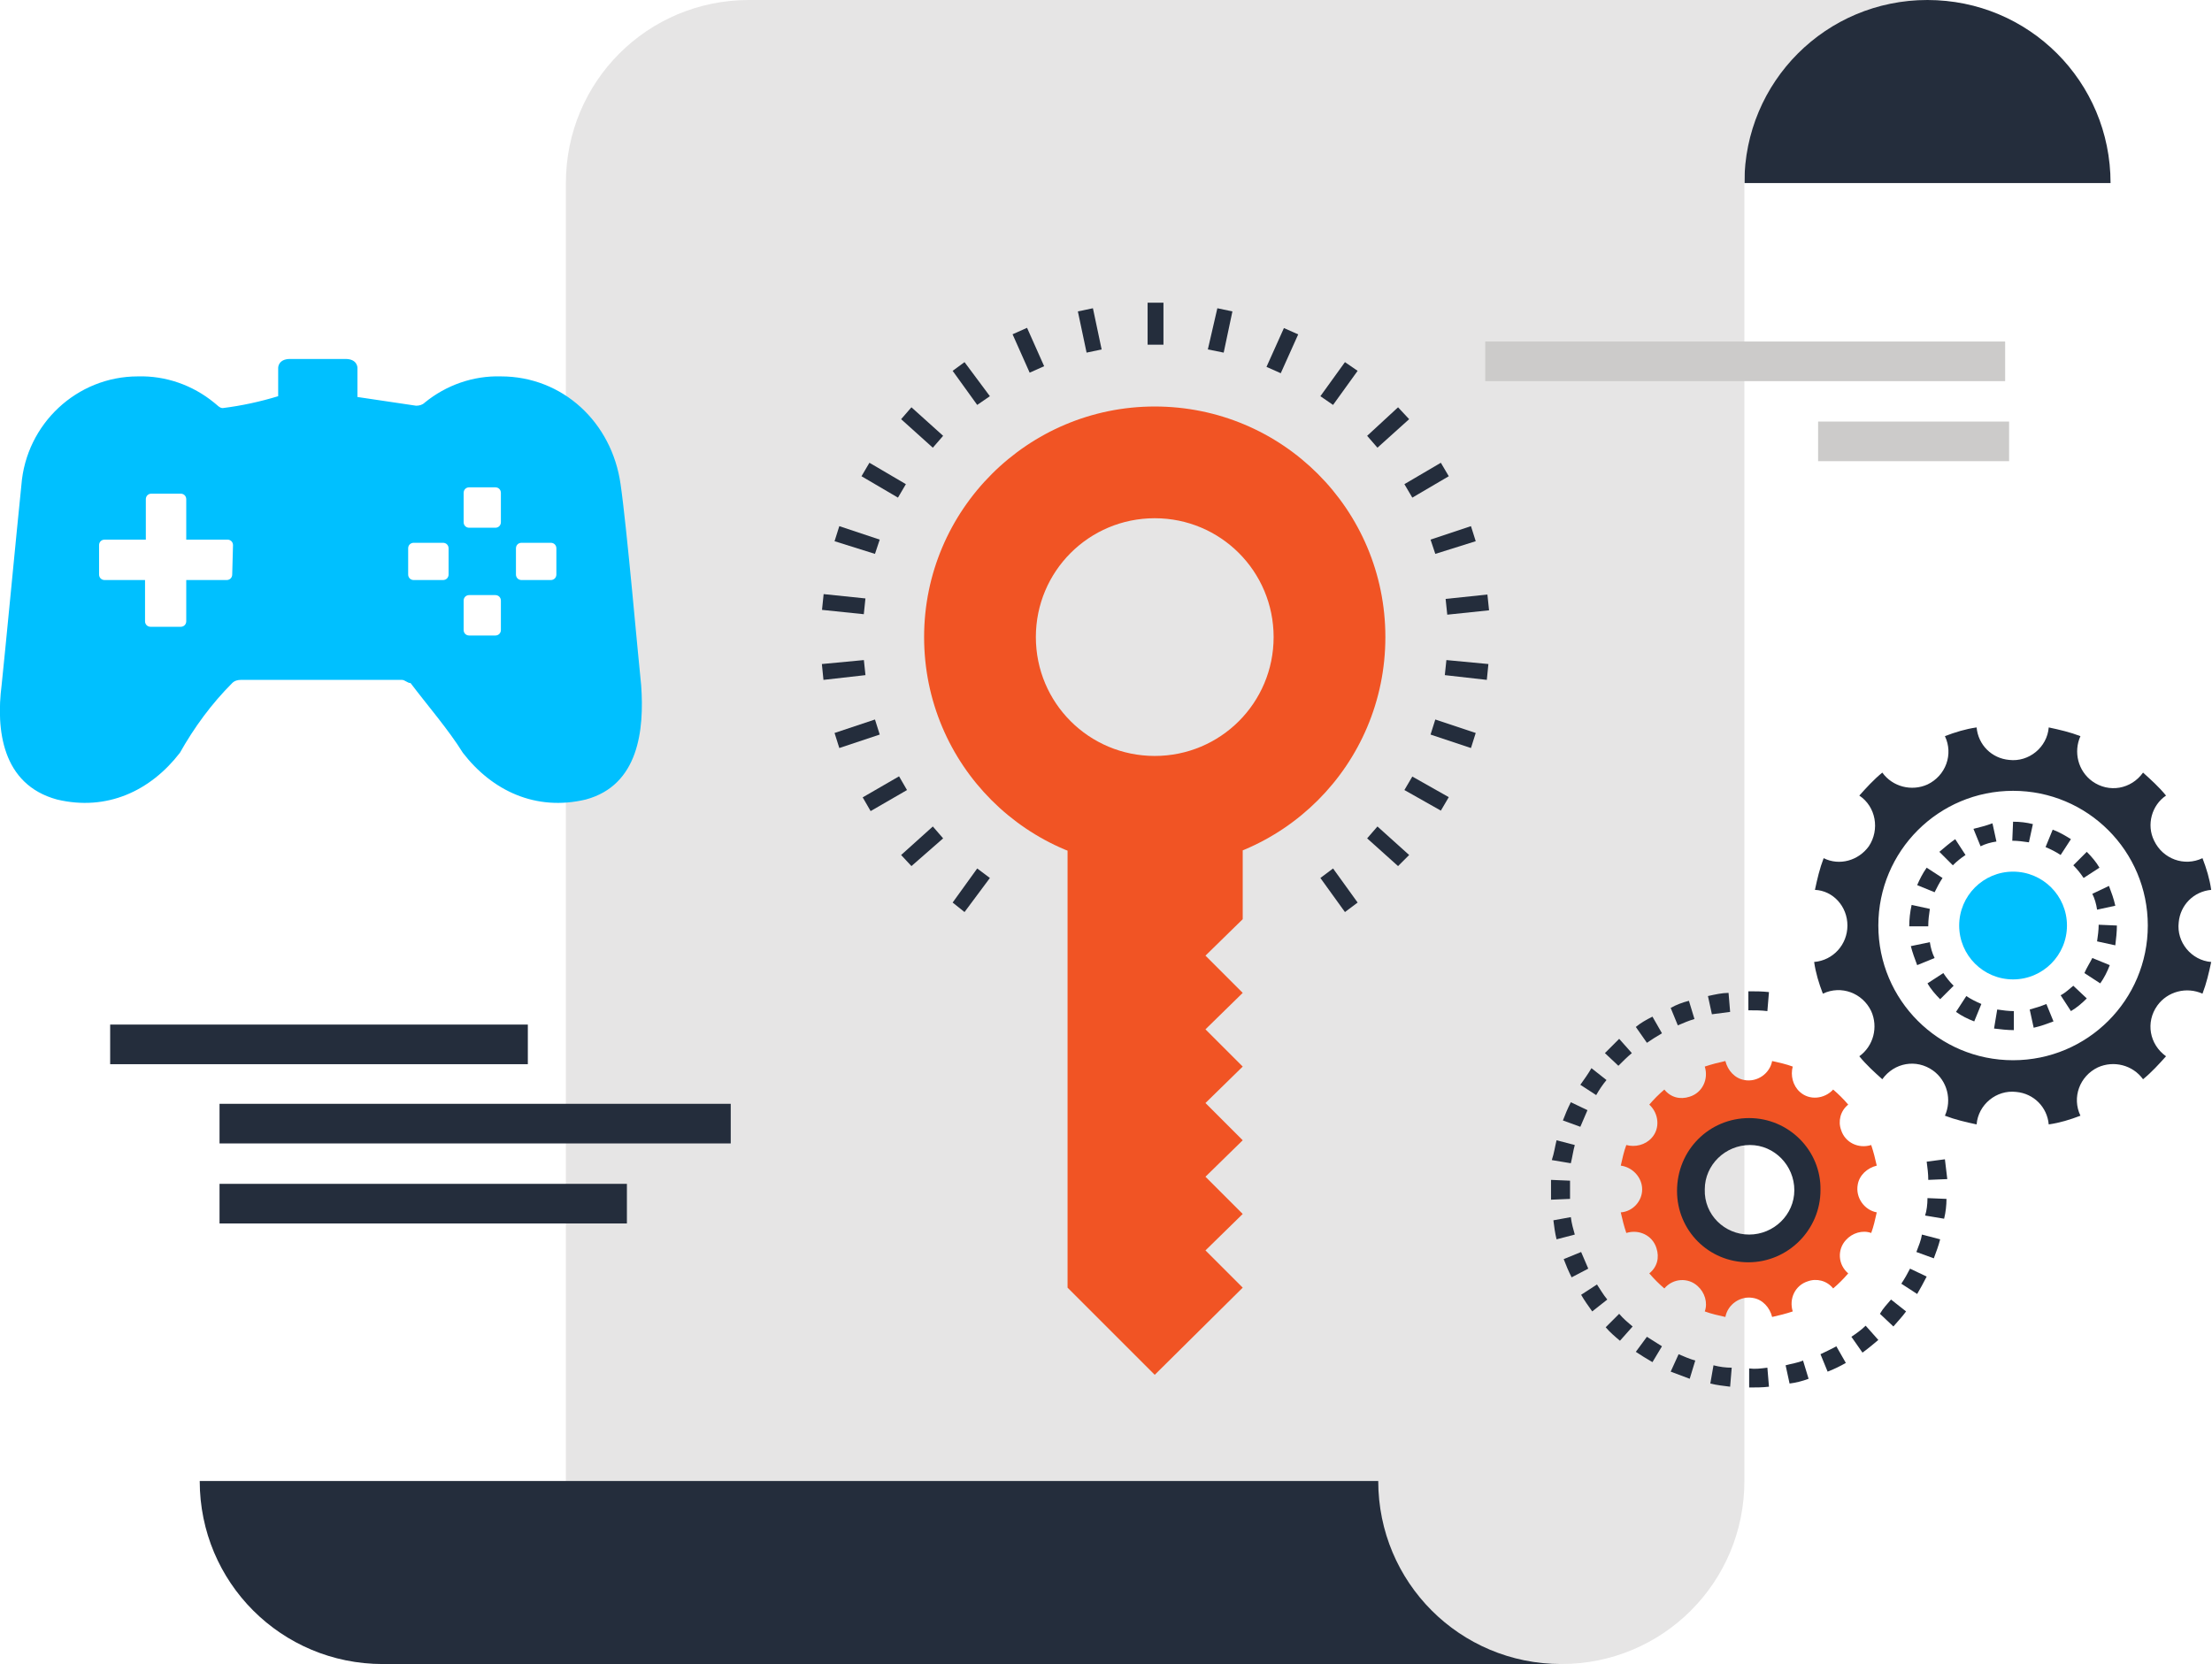
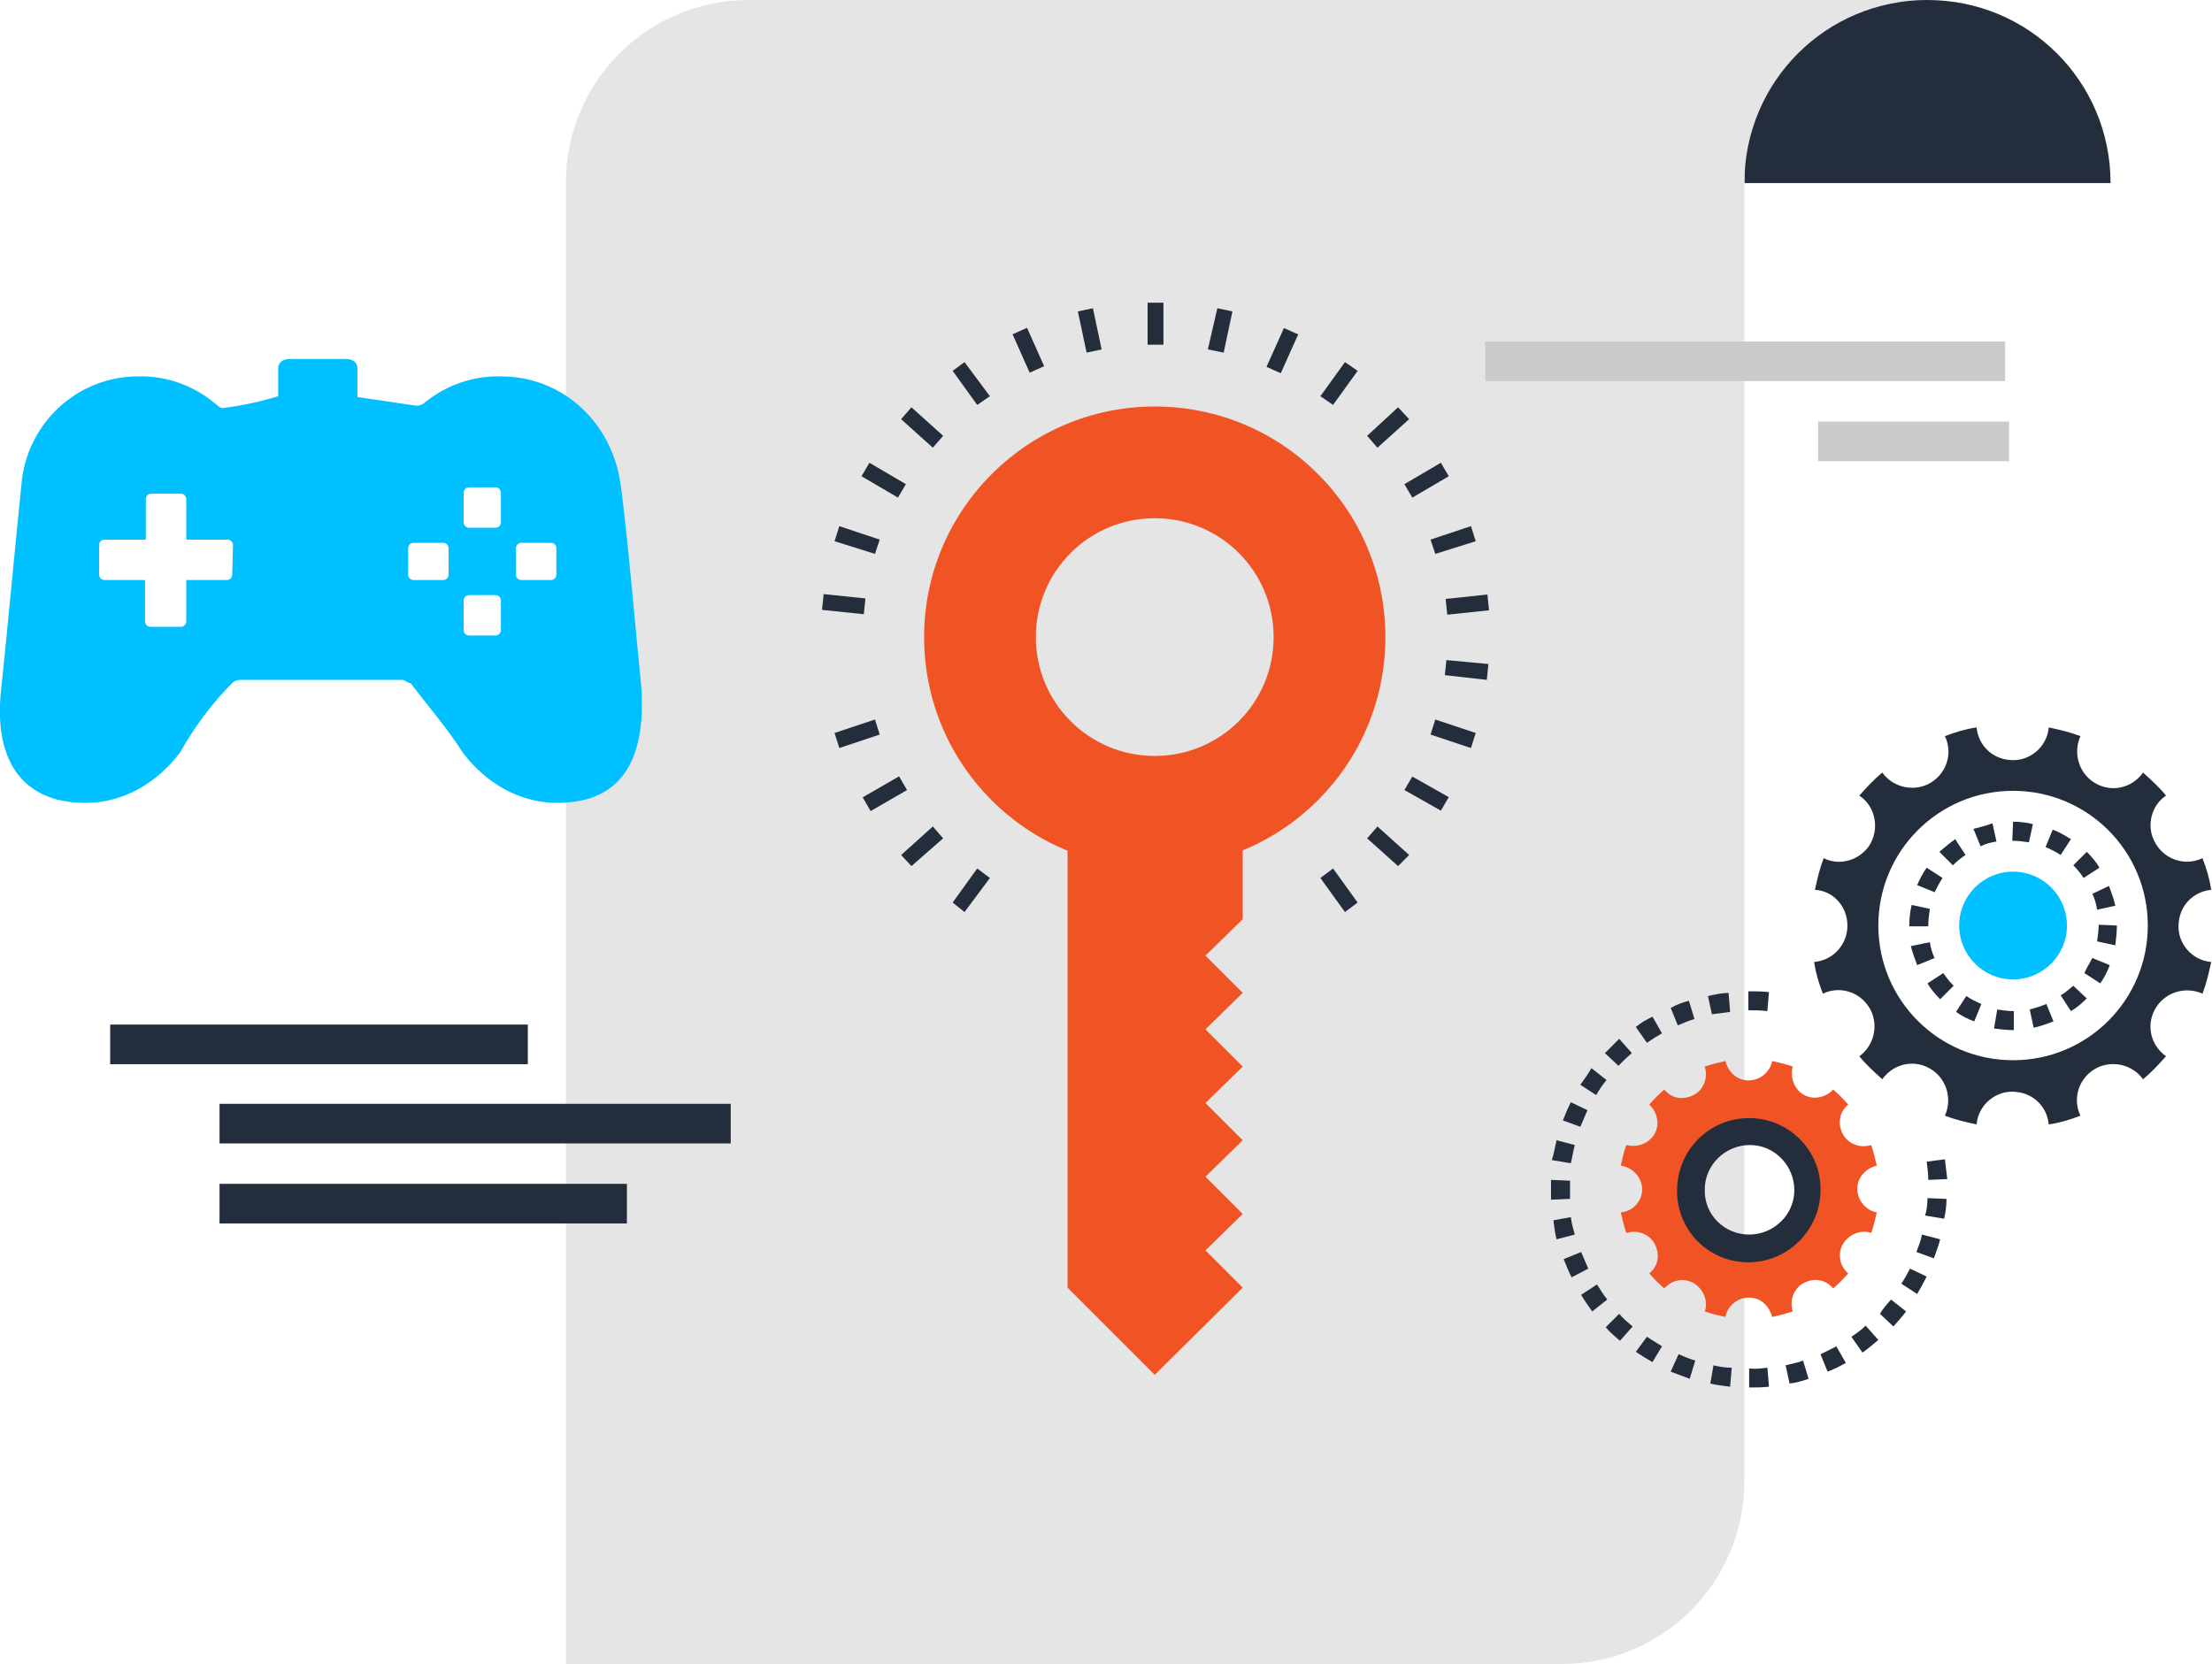
<svg xmlns="http://www.w3.org/2000/svg" version="1.1" id="Layer_1" x="0px" y="0px" viewBox="0 0 279.1 210" style="enable-background:new 0 0 279.1 210;" xml:space="preserve">
  <style type="text/css">
	.st0{fill:#242D3C;}
	.st1{fill:#E6E5E5;}
	.st2{fill:#F15424;}
	.st3{fill:#CCCBCA;}
	.st4{fill:#00C0FF;}
</style>
  <title>Asset 2</title>
  <g id="Layer_2">
    <g id="Layer_1-2">
      <path class="st0" d="M243.2,0h-23.1v23.1h46.2C266.3,10.3,256,0,243.2,0z" />
      <path class="st1" d="M243.2,0c-12.8,0-23.1,10.3-23.1,23.1c0,0,0,0,0,0v163.8c0,12.8-10.3,23.1-23.1,23.1c0,0,0,0,0,0H71.4V23.1    C71.4,10.3,81.7,0,94.5,0H243.2z" />
-       <path class="st0" d="M173.9,186.9H25.2c0,12.8,10.3,23.1,23.1,23.1c0,0,0,0,0,0H197C184.2,210,173.9,199.7,173.9,186.9    C173.9,186.9,173.9,186.9,173.9,186.9z" />
      <path class="st2" d="M145.7,51.3c-16,0-29.1,13-29.1,29.1s13,29.1,29.1,29.1s29.1-13,29.1-29.1l0,0    C174.8,64.3,161.8,51.3,145.7,51.3C145.8,51.3,145.7,51.3,145.7,51.3z M145.7,95.4c-8.3,0-15-6.7-15-15s6.7-15,15-15s15,6.7,15,15    C160.7,88.7,154,95.4,145.7,95.4L145.7,95.4z" />
      <polygon class="st2" points="156.8,107.3 134.7,107.3 134.7,162.5 145.7,173.5 156.8,162.5 152.1,157.8 156.8,153.2 152.1,148.5     156.8,143.9 152.1,139.2 156.8,134.6 152.1,129.9 156.8,125.3 152.1,120.6 156.8,116   " />
      <rect x="144.8" y="38.2" class="st0" width="2" height="5.3" />
      <polygon class="st0" points="136,39.3 137.9,38.9 139,44.1 137.1,44.5   " />
      <rect x="128.7" y="41.6" transform="matrix(0.914 -0.407 0.407 0.914 -6.802 56.544)" class="st0" width="2" height="5.3" />
      <polygon class="st0" points="120.2,46.8 121.7,45.7 124.9,50 123.3,51.1   " />
      <polygon class="st0" points="113.7,52.9 115,51.4 119,55 117.7,56.5   " />
      <polygon class="st0" points="108.7,60.1 109.7,58.4 114.3,61.1 113.3,62.8   " />
      <polygon class="st0" points="105.3,68.3 105.9,66.4 111,68.1 110.4,69.9   " />
      <rect x="105.4" y="73.6" transform="matrix(0.103 -0.995 0.995 0.103 19.629 174.258)" class="st0" width="2" height="5.3" />
-       <polygon class="st0" points="103.7,83.8 109,83.3 109.2,85.2 103.9,85.8   " />
      <polygon class="st0" points="105.3,92.5 110.4,90.8 111,92.7 105.9,94.4   " />
      <rect x="108.9" y="99.2" transform="matrix(0.866 -0.501 0.501 0.866 -35.157 69.278)" class="st0" width="5.3" height="2" />
      <polygon class="st0" points="113.7,107.9 117.7,104.3 119,105.8 115,109.3   " />
      <polygon class="st0" points="120.2,113.9 123.3,109.6 124.9,110.8 121.7,115.1   " />
      <polygon class="st0" points="166.6,110.8 168.2,109.6 171.3,113.9 169.7,115.1   " />
      <polygon class="st0" points="172.5,105.8 173.8,104.3 177.8,107.9 176.4,109.3   " />
      <polygon class="st0" points="177.2,99.7 178.2,98 182.8,100.6 181.8,102.3   " />
      <polygon class="st0" points="180.5,92.7 181.1,90.8 186.2,92.5 185.6,94.4   " />
      <polygon class="st0" points="182.3,85.2 182.5,83.3 187.8,83.8 187.6,85.8   " />
      <rect x="182.4" y="75.3" transform="matrix(0.995 -0.104 0.104 0.995 -6.918 19.628)" class="st0" width="5.3" height="2" />
      <polygon class="st0" points="180.5,68.1 185.6,66.4 186.2,68.3 181.1,69.9   " />
      <polygon class="st0" points="177.2,61.1 181.8,58.4 182.8,60.1 178.2,62.8   " />
      <polygon class="st0" points="172.5,55 176.4,51.4 177.8,52.9 173.8,56.5   " />
      <polygon class="st0" points="166.6,50 169.7,45.7 171.3,46.8 168.2,51.1   " />
      <polygon class="st0" points="159.8,46.3 162,41.4 163.8,42.2 161.6,47.1   " />
      <polygon class="st0" points="152.4,44.1 153.6,38.9 155.5,39.3 154.4,44.5   " />
      <rect x="13.9" y="129.3" class="st0" width="52.7" height="5" />
      <rect x="27.7" y="139.3" class="st0" width="64.5" height="5" />
      <rect x="27.7" y="149.4" class="st0" width="51.4" height="5" />
      <rect x="187.4" y="43.1" class="st3" width="65.6" height="5" />
      <rect x="229.4" y="53.2" class="st3" width="24.1" height="5" />
      <path class="st4" d="M80.9,86.5c-0.4-3.7-1.8-19.9-2.6-25.4c-1.1-7.8-7.3-13.6-15.1-13.6c-3.5-0.1-6.9,1.1-9.6,3.3    c-0.3,0.3-0.7,0.4-1.1,0.4c-2.6-0.4-4.8-0.7-7.4-1.1v-3.7c0,0,0-1.1-1.5-1.1h-7c-1.5,0-1.5,1.1-1.5,1.1V50c-2.3,0.7-4.6,1.2-7,1.5    c-0.4,0-0.7-0.4-1.1-0.7c-2.7-2.2-6.1-3.4-9.6-3.3c-7.7,0-14.1,6-14.7,13.7C2.1,67,0.6,82.8,0.2,86.5c-0.7,5.5,0,12.5,7,14.4    c6.3,1.5,11.8-1.1,15.5-5.9c1.8-3.2,4-6.2,6.6-8.8c0.3-0.3,0.7-0.4,1.1-0.4h20.3c0.4,0,0.7,0.4,1.1,0.4c2.2,2.9,4.8,5.9,6.6,8.8    c3.7,4.8,9.2,7.4,15.5,5.9C80.6,99.1,81.3,92.1,80.9,86.5z M29.3,72.5c0,0.4-0.3,0.7-0.7,0.7h-5.1v5.2c0,0.4-0.3,0.7-0.7,0.7H19    c-0.4,0-0.7-0.3-0.7-0.7v-5.2h-5.1c-0.4,0-0.7-0.3-0.7-0.7v-3.7c0-0.4,0.3-0.7,0.7-0.7h5.2V63c0-0.4,0.3-0.7,0.7-0.7h3.7    c0.4,0,0.7,0.3,0.7,0.7v5.1h5.2c0.4,0,0.7,0.3,0.7,0.7L29.3,72.5z M56.6,72.5c0,0.4-0.3,0.7-0.7,0.7h-3.7c-0.4,0-0.7-0.3-0.7-0.7    v-3.3c0-0.4,0.3-0.7,0.7-0.7h3.7c0.4,0,0.7,0.3,0.7,0.7L56.6,72.5z M63.2,79.5c0,0.4-0.3,0.7-0.7,0.7h-3.3c-0.4,0-0.7-0.3-0.7-0.7    v-3.7c0-0.4,0.3-0.7,0.7-0.7h3.3c0.4,0,0.7,0.3,0.7,0.7L63.2,79.5z M63.2,65.9c0,0.4-0.3,0.7-0.7,0.7h-3.3c-0.4,0-0.7-0.3-0.7-0.7    v-3.7c0-0.4,0.3-0.7,0.7-0.7h3.3c0.4,0,0.7,0.3,0.7,0.7L63.2,65.9z M70.2,72.5c0,0.4-0.3,0.7-0.7,0.7h-3.7c-0.4,0-0.7-0.3-0.7-0.7    v-3.3c0-0.4,0.3-0.7,0.7-0.7h3.7c0.4,0,0.7,0.3,0.7,0.7L70.2,72.5z" />
      <path class="st0" d="M233.1,116.8c0,2.4-1.8,4.4-4.2,4.6c0.2,1.4,0.6,2.7,1.1,4c2.3-1.1,5-0.1,6.1,2.2c0.9,2,0.3,4.4-1.5,5.7    c0.9,1.1,1.9,2,2.9,2.9c1.5-2.1,4.3-2.6,6.4-1.1c1.8,1.3,2.4,3.7,1.5,5.7c1.3,0.5,2.6,0.8,4,1.1c0.2-2.5,2.5-4.4,5-4.1    c2.2,0.2,3.9,1.9,4.1,4.1c1.4-0.2,2.7-0.6,4-1.1c-1.1-2.3-0.1-5,2.2-6.1c2-0.9,4.4-0.3,5.7,1.5c1.1-0.9,2-1.9,2.9-2.9    c-2.1-1.5-2.6-4.3-1.1-6.4c1.3-1.8,3.7-2.4,5.7-1.5c0.5-1.3,0.8-2.6,1.1-4c-2.5-0.2-4.4-2.5-4.1-5c0.2-2.2,1.9-3.9,4.1-4.1    c-0.2-1.4-0.6-2.7-1.1-4c-2.3,1.1-5,0.1-6.1-2.2c-1-2-0.3-4.5,1.5-5.7c-0.9-1.1-1.9-2-2.9-2.9c-1.5,2.1-4.3,2.6-6.4,1.1    c-1.8-1.3-2.4-3.7-1.5-5.7c-1.3-0.5-2.6-0.8-4-1.1c-0.2,2.5-2.5,4.4-5,4.1c-2.2-0.2-3.9-1.9-4.1-4.1c-1.4,0.2-2.7,0.6-4,1.1    c1.1,2.3,0.1,5-2.2,6.1c-2,0.9-4.4,0.3-5.7-1.5c-1.1,0.9-2,1.9-2.9,2.9c2.1,1.4,2.6,4.3,1.2,6.4c-1.3,1.8-3.7,2.5-5.7,1.5    c-0.5,1.3-0.8,2.6-1.1,4C231.3,112.4,233.1,114.4,233.1,116.8z M254,99.8c9.4,0,17,7.6,17,17s-7.6,17-17,17s-17-7.6-17-17l0,0    C237,107.4,244.6,99.8,254,99.8L254,99.8L254,99.8z" />
      <circle class="st4" cx="254" cy="116.8" r="6.8" />
-       <path class="st0" d="M254,103.7L254,103.7c0.9,0,1.7,0.1,2.5,0.3l-0.5,2.3c-0.7-0.1-1.4-0.2-2.1-0.2L254,103.7z M251.4,103.9    l0.5,2.3c-0.7,0.1-1.4,0.3-2,0.6l-0.9-2.2C249.8,104.4,250.6,104.2,251.4,103.9L251.4,103.9z M259,104.7c0.8,0.3,1.5,0.7,2.3,1.2    l-1.3,2c-0.6-0.4-1.2-0.7-1.9-1L259,104.7z M246.7,105.9l1.3,2c-0.6,0.4-1.1,0.8-1.6,1.3l-1.7-1.7    C245.4,106.9,246,106.4,246.7,105.9L246.7,105.9z M263.3,107.5c0.6,0.6,1.2,1.3,1.6,2l-2,1.3c-0.4-0.6-0.8-1.1-1.3-1.6    L263.3,107.5z M243.1,109.5l2,1.3c-0.4,0.6-0.7,1.2-1,1.8l-2.2-0.9C242.2,111,242.6,110.2,243.1,109.5L243.1,109.5z M266.1,111.8    c0.3,0.8,0.6,1.6,0.8,2.5l-2.3,0.5c-0.1-0.7-0.3-1.4-0.6-2L266.1,111.8z M241.2,114.2l2.3,0.5c-0.1,0.7-0.2,1.4-0.2,2.1v0.1h-2.4    l0,0C240.9,116,241,115.1,241.2,114.2L241.2,114.2z M267.1,116.8L267.1,116.8c0,0.8-0.1,1.7-0.2,2.5l-2.3-0.5    c0.1-0.7,0.2-1.4,0.2-2.1L267.1,116.8z M243.5,118.9c0.1,0.7,0.3,1.4,0.6,2l-2.2,0.9c-0.3-0.8-0.6-1.6-0.8-2.4L243.5,118.9z     M264,120.9l2.2,0.9c-0.3,0.8-0.7,1.6-1.2,2.3l-2-1.3C263.3,122.1,263.7,121.5,264,120.9L264,120.9z M245.2,122.8    c0.4,0.6,0.8,1.1,1.3,1.6l-1.7,1.7c-0.6-0.6-1.2-1.3-1.6-2L245.2,122.8z M261.6,124.4l1.7,1.6c-0.6,0.6-1.3,1.2-2,1.6l-1.3-2    C260.6,125.3,261.1,124.8,261.6,124.4L261.6,124.4z M248.1,125.7c0.6,0.4,1.2,0.7,1.9,1l-0.9,2.2c-0.8-0.3-1.6-0.7-2.3-1.2    L248.1,125.7z M258.2,126.7l0.9,2.2c-0.8,0.3-1.6,0.6-2.5,0.8l-0.5-2.3C256.8,127.2,257.5,127,258.2,126.7L258.2,126.7z     M252,127.4c0.7,0.1,1.4,0.2,2.1,0.2l0,0v2.4l0,0c-0.8,0-1.7-0.1-2.5-0.2L252,127.4z" />
+       <path class="st0" d="M254,103.7L254,103.7c0.9,0,1.7,0.1,2.5,0.3l-0.5,2.3c-0.7-0.1-1.4-0.2-2.1-0.2L254,103.7z M251.4,103.9    l0.5,2.3c-0.7,0.1-1.4,0.3-2,0.6l-0.9-2.2C249.8,104.4,250.6,104.2,251.4,103.9L251.4,103.9z M259,104.7c0.8,0.3,1.5,0.7,2.3,1.2    l-1.3,2c-0.6-0.4-1.2-0.7-1.9-1L259,104.7z M246.7,105.9l1.3,2c-0.6,0.4-1.1,0.8-1.6,1.3l-1.7-1.7    C245.4,106.9,246,106.4,246.7,105.9L246.7,105.9z M263.3,107.5c0.6,0.6,1.2,1.3,1.6,2l-2,1.3c-0.4-0.6-0.8-1.1-1.3-1.6    L263.3,107.5z M243.1,109.5l2,1.3c-0.4,0.6-0.7,1.2-1,1.8l-2.2-0.9C242.2,111,242.6,110.2,243.1,109.5L243.1,109.5z M266.1,111.8    c0.3,0.8,0.6,1.6,0.8,2.5l-2.3,0.5c-0.1-0.7-0.3-1.4-0.6-2L266.1,111.8z M241.2,114.2l2.3,0.5c-0.1,0.7-0.2,1.4-0.2,2.1v0.1h-2.4    l0,0C240.9,116,241,115.1,241.2,114.2z M267.1,116.8L267.1,116.8c0,0.8-0.1,1.7-0.2,2.5l-2.3-0.5    c0.1-0.7,0.2-1.4,0.2-2.1L267.1,116.8z M243.5,118.9c0.1,0.7,0.3,1.4,0.6,2l-2.2,0.9c-0.3-0.8-0.6-1.6-0.8-2.4L243.5,118.9z     M264,120.9l2.2,0.9c-0.3,0.8-0.7,1.6-1.2,2.3l-2-1.3C263.3,122.1,263.7,121.5,264,120.9L264,120.9z M245.2,122.8    c0.4,0.6,0.8,1.1,1.3,1.6l-1.7,1.7c-0.6-0.6-1.2-1.3-1.6-2L245.2,122.8z M261.6,124.4l1.7,1.6c-0.6,0.6-1.3,1.2-2,1.6l-1.3-2    C260.6,125.3,261.1,124.8,261.6,124.4L261.6,124.4z M248.1,125.7c0.6,0.4,1.2,0.7,1.9,1l-0.9,2.2c-0.8-0.3-1.6-0.7-2.3-1.2    L248.1,125.7z M258.2,126.7l0.9,2.2c-0.8,0.3-1.6,0.6-2.5,0.8l-0.5-2.3C256.8,127.2,257.5,127,258.2,126.7L258.2,126.7z     M252,127.4c0.7,0.1,1.4,0.2,2.1,0.2l0,0v2.4l0,0c-0.8,0-1.7-0.1-2.5-0.2L252,127.4z" />
      <path class="st2" d="M207.2,150.1c0,1.5-1.2,2.8-2.7,2.9c0.2,0.9,0.4,1.7,0.7,2.6c1.6-0.5,3.3,0.3,3.8,1.9    c0.4,1.2,0.1,2.4-0.9,3.2c0.6,0.7,1.2,1.3,1.9,1.9c1.1-1.3,3-1.4,4.2-0.3c0.9,0.8,1.3,2.1,0.9,3.2c0.8,0.3,1.7,0.5,2.6,0.7    c0.3-1.6,1.9-2.7,3.5-2.4c1.2,0.2,2.1,1.2,2.4,2.4c0.9-0.2,1.7-0.4,2.6-0.7c-0.5-1.6,0.3-3.3,1.9-3.8c1.1-0.4,2.4-0.1,3.2,0.9    c0.7-0.6,1.3-1.2,1.9-1.9c-1.3-1.1-1.4-3-0.3-4.2c0.8-0.9,2.1-1.3,3.2-0.9c0.3-0.8,0.5-1.7,0.7-2.6c-1.6-0.3-2.7-1.9-2.4-3.5    c0.2-1.2,1.2-2.1,2.4-2.4c-0.2-0.9-0.4-1.7-0.7-2.6c-1.6,0.5-3.3-0.3-3.8-1.9c-0.4-1.1-0.1-2.4,0.9-3.2c-0.6-0.7-1.2-1.3-1.9-1.9    c-1.1,1.2-3,1.4-4.2,0.3c-0.9-0.8-1.2-2.1-0.9-3.2c-0.8-0.3-1.7-0.5-2.6-0.7c-0.3,1.6-1.9,2.7-3.5,2.4c-1.2-0.2-2.1-1.2-2.4-2.4    c-0.9,0.2-1.7,0.4-2.6,0.7c0.5,1.6-0.3,3.3-1.9,3.8c-1.2,0.4-2.4,0.1-3.2-0.9c-0.7,0.6-1.3,1.2-1.9,1.9c1.2,1.1,1.4,3,0.3,4.2    c-0.8,0.9-2.1,1.2-3.2,0.9c-0.3,0.8-0.5,1.7-0.7,2.6C206,147.3,207.2,148.6,207.2,150.1z M220.7,142.8c4.1,0,7.3,3.3,7.3,7.4    s-3.3,7.3-7.4,7.3c-4.1,0-7.3-3.3-7.3-7.3S216.6,142.8,220.7,142.8L220.7,142.8z" />
      <path class="st0" d="M220.7,141.1c5,0,9.1,4.1,9,9.1c0,5-4.1,9.1-9.1,9.1c-5,0-9-4-9-9C211.6,145.1,215.7,141.1,220.7,141.1z     M220.7,155.8c3.1,0,5.7-2.5,5.7-5.6s-2.5-5.7-5.6-5.7s-5.7,2.5-5.7,5.6v0C215,153.3,217.6,155.8,220.7,155.8L220.7,155.8z" />
      <path class="st0" d="M220.6,125.1L220.6,125.1c0.9,0,1.7,0,2.6,0.1l-0.2,2.4c-0.8-0.1-1.5-0.1-2.3-0.1h-0.1V125.1z M218.1,125.3    l0.2,2.4c-0.8,0.1-1.5,0.2-2.3,0.3l-0.5-2.3C216.4,125.5,217.3,125.3,218.1,125.3L218.1,125.3z M213.1,126.3l0.7,2.3    c-0.7,0.2-1.4,0.5-2.1,0.8l-0.9-2.2C211.5,126.8,212.3,126.5,213.1,126.3L213.1,126.3z M208.5,128.3l1.2,2.1    c-0.7,0.4-1.3,0.8-1.9,1.2l-1.4-2C207,129.1,207.7,128.7,208.5,128.3L208.5,128.3z M204.3,131.1l1.6,1.8c-0.6,0.5-1.1,1-1.7,1.6    l-1.7-1.6C203.1,132.3,203.7,131.7,204.3,131.1L204.3,131.1z M200.8,134.8l1.9,1.5c-0.5,0.6-0.9,1.2-1.3,1.9l-2-1.3    C199.9,136.2,200.4,135.5,200.8,134.8L200.8,134.8z M198.2,139.1l2.1,1c-0.3,0.7-0.6,1.4-0.9,2.1l-2.2-0.8    C197.5,140.6,197.8,139.9,198.2,139.1L198.2,139.1z M196.4,143.9l2.3,0.6c-0.2,0.7-0.3,1.5-0.5,2.3l-2.4-0.4    C196.1,145.5,196.2,144.7,196.4,143.9L196.4,143.9z M245.4,146.3c0.1,0.8,0.2,1.7,0.3,2.5l-2.4,0.1c0-0.8-0.1-1.5-0.2-2.3    L245.4,146.3z M195.7,148.9l2.4,0.1c0,0.4,0,0.7,0,1.1s0,0.8,0,1.2l-2.4,0.1c0-0.4,0-0.9,0-1.3S195.7,149.3,195.7,148.9    L195.7,148.9z M243.2,151.2l2.4,0.1c0,0.8-0.1,1.7-0.3,2.5l-2.4-0.4C243.1,152.8,243.2,152,243.2,151.2L243.2,151.2z M198.2,153.6    c0.1,0.8,0.3,1.5,0.5,2.2l-2.3,0.6c-0.2-0.8-0.3-1.6-0.4-2.4L198.2,153.6z M242.5,155.8l2.3,0.6c-0.2,0.8-0.5,1.6-0.8,2.4    l-2.2-0.8C242.1,157.2,242.4,156.5,242.5,155.8L242.5,155.8z M199.5,158c0.3,0.7,0.6,1.4,0.9,2.1l-2.1,1.1c-0.4-0.8-0.7-1.5-1-2.3    L199.5,158z M241,160.1l2.1,1c-0.4,0.8-0.8,1.5-1.2,2.2l-2-1.3C240.3,161.4,240.7,160.7,241,160.1z M201.5,162.1    c0.4,0.6,0.8,1.3,1.3,1.9l-1.9,1.5c-0.5-0.7-1-1.4-1.4-2.1L201.5,162.1z M238.6,164l1.9,1.5c-0.5,0.7-1.1,1.3-1.6,1.9l-1.7-1.6    C237.6,165.1,238.1,164.6,238.6,164z M204.3,165.8c0.5,0.6,1.1,1.1,1.7,1.6l-1.6,1.8c-0.6-0.5-1.3-1.1-1.8-1.7L204.3,165.8z     M235.4,167.3l1.6,1.8c-0.6,0.5-1.3,1.1-2,1.6l-1.4-2C234.2,168.3,234.9,167.8,235.4,167.3L235.4,167.3z M207.8,168.7    c0.6,0.4,1.3,0.8,1.9,1.2l-1.2,2c-0.7-0.4-1.5-0.9-2.1-1.3L207.8,168.7z M231.7,169.9l1.2,2.1c-0.7,0.4-1.5,0.8-2.3,1.1l-0.9-2.2    C230.3,170.6,231,170.3,231.7,169.9L231.7,169.9z M211.8,170.9c0.7,0.3,1.4,0.6,2.1,0.8l-0.7,2.3c-0.8-0.3-1.6-0.6-2.4-0.9    L211.8,170.9z M227.5,171.7l0.7,2.3c-0.8,0.3-1.6,0.5-2.4,0.6l-0.5-2.3C226,172.1,226.8,172,227.5,171.7L227.5,171.7z     M216.2,172.3c0.8,0.2,1.5,0.3,2.3,0.3l-0.2,2.4c-0.8-0.1-1.7-0.2-2.5-0.4L216.2,172.3z M223,172.6l0.2,2.4    c-0.8,0.1-1.7,0.1-2.5,0.1v-2.4C221.5,172.8,222.2,172.7,223,172.6L223,172.6z" />
    </g>
  </g>
</svg>